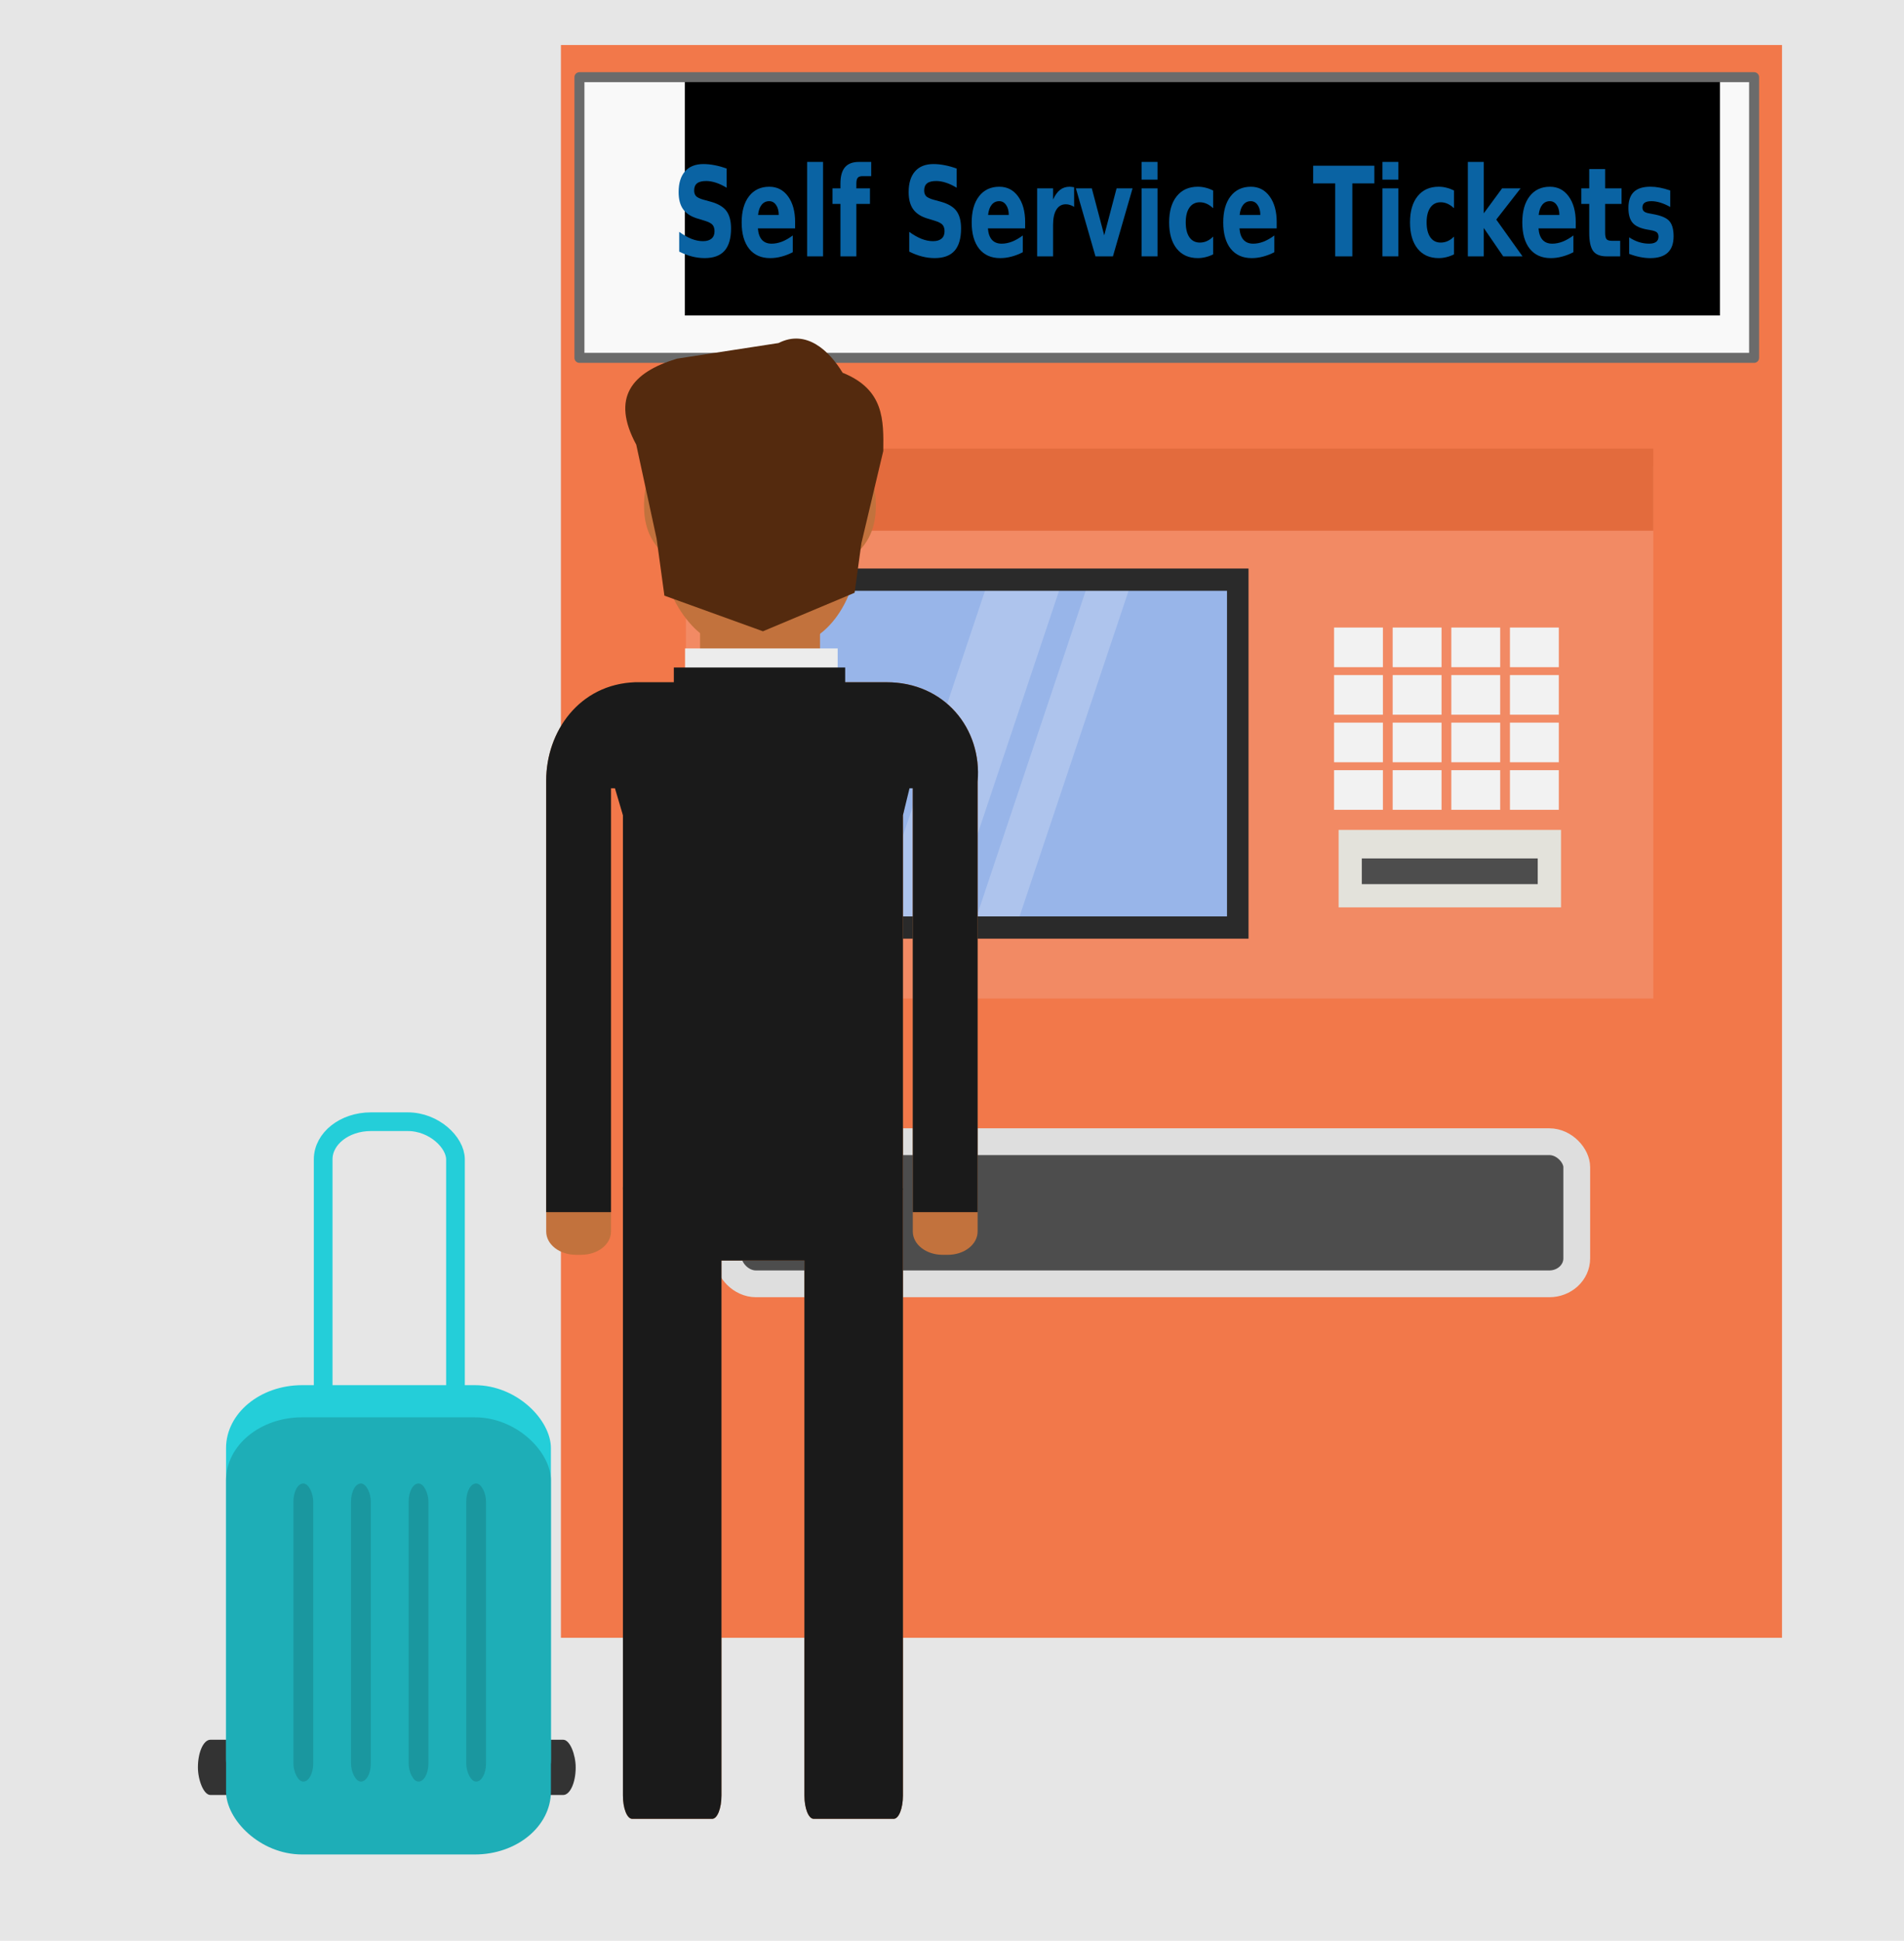
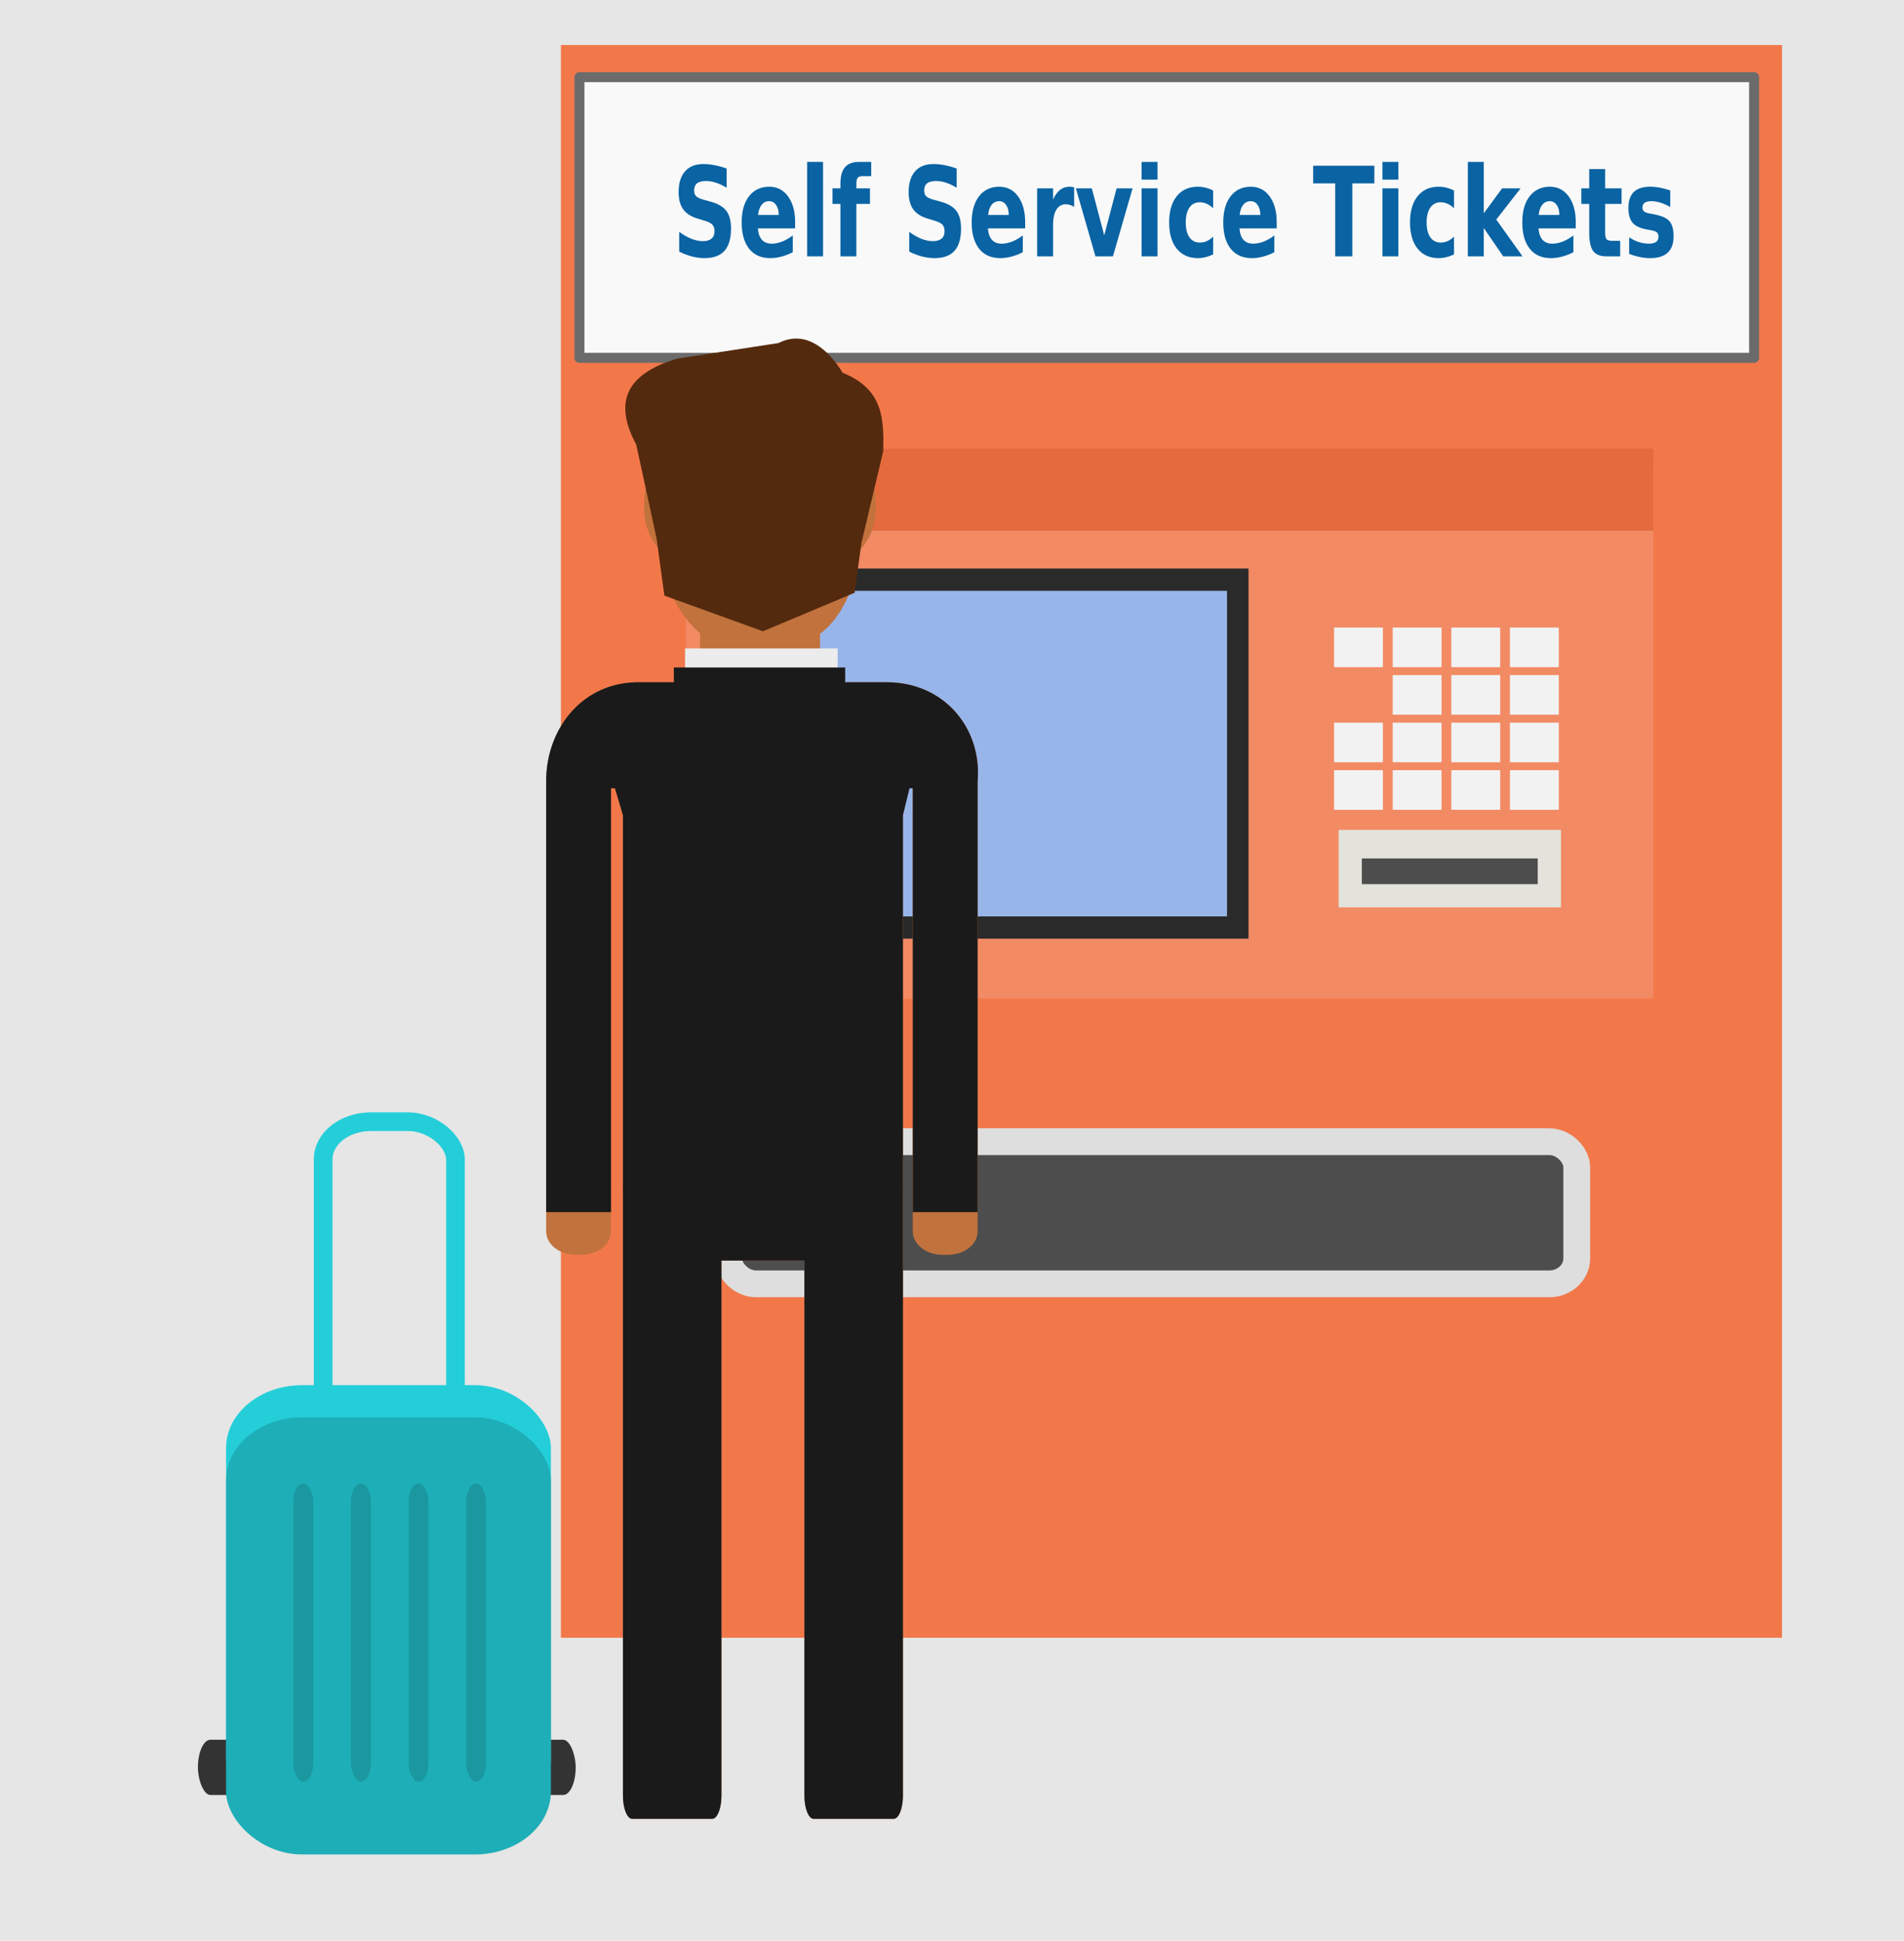
<svg xmlns="http://www.w3.org/2000/svg" xmlns:ns1="http://sodipodi.sourceforge.net/DTD/sodipodi-0.dtd" xmlns:ns2="http://www.inkscape.org/namespaces/inkscape" xmlns:xlink="http://www.w3.org/1999/xlink" width="761.818" height="776.364" viewBox="0 0 201.564 205.413" version="1.1" id="svg8" ns1:docname="ticket-machine10.svg" ns2:version="0.92.4 (5da689c313, 2019-01-14)">
  <defs id="defs2" />
  <ns1:namedview id="base" pagecolor="#ffffff" bordercolor="#666666" borderopacity="1.0" ns2:pageopacity="0.0" ns2:pageshadow="2" ns2:zoom="0.55" ns2:cx="96.031036" ns2:cy="451.46664" ns2:document-units="px" ns2:current-layer="layer1" showgrid="false" units="px" ns2:window-width="816" ns2:window-height="1011" ns2:window-x="1096" ns2:window-y="0" ns2:window-maximized="0" fit-margin-top="0" fit-margin-left="0" fit-margin-right="0" fit-margin-bottom="0" />
  <g ns2:label="Layer 1" ns2:groupmode="layer" id="layer1" transform="translate(-331.446,-69.607)">
    <rect style="opacity:1;vector-effect:none;fill:#e6e6e6;fill-opacity:1;stroke:none;stroke-width:3.175;stroke-linecap:butt;stroke-linejoin:miter;stroke-miterlimit:4;stroke-dasharray:none;stroke-dashoffset:0;stroke-opacity:1;marker:none;paint-order:stroke markers fill" id="rect962" width="201.564" height="205.413" x="331.446" y="69.607" rx="0" ry="0" />
    <g id="g969">
      <rect y="74.372" x="390.827" height="168.577" width="129.268" id="rect893" style="opacity:1;vector-effect:none;fill:#f2784a;fill-opacity:1;stroke:none;stroke-width:0.265px;stroke-linecap:butt;stroke-linejoin:miter;stroke-miterlimit:4;stroke-dasharray:none;stroke-dashoffset:0;stroke-opacity:1;marker:none;paint-order:stroke markers fill" />
      <rect y="118.973" x="404.057" height="56.318" width="102.413" id="rect893-3-6" style="opacity:1;vector-effect:none;fill:#f28a64;fill-opacity:1;stroke:none;stroke-width:0.328px;stroke-linecap:butt;stroke-linejoin:miter;stroke-miterlimit:4;stroke-dasharray:none;stroke-dashoffset:0;stroke-opacity:1;marker:none;paint-order:stroke markers fill" />
      <rect y="117.083" x="404.057" height="8.693" width="102.413" id="rect893-3" style="opacity:1;vector-effect:none;fill:#e36b3d;fill-opacity:1;stroke:none;stroke-width:0.328px;stroke-linecap:butt;stroke-linejoin:miter;stroke-miterlimit:4;stroke-dasharray:none;stroke-dashoffset:0;stroke-opacity:1;marker:none;paint-order:stroke markers fill" />
      <rect rx="2.902" ry="2.689" y="190.444" x="408.569" height="15.043" width="89.797" id="rect893-3-7-5" style="opacity:1;vector-effect:none;fill:#4d4d4d;fill-opacity:1;stroke:#dedede;stroke-width:2.835;stroke-linecap:butt;stroke-linejoin:miter;stroke-miterlimit:4;stroke-dasharray:none;stroke-dashoffset:0;stroke-opacity:1;marker:none;paint-order:stroke markers fill" />
      <rect y="77.776" x="392.787" height="29.707" width="124.354" id="rect893-35" style="opacity:1;vector-effect:none;fill:#f9f9f9;fill-opacity:1;stroke:#6b6b6b;stroke-width:1.058;stroke-linecap:butt;stroke-linejoin:round;stroke-miterlimit:4;stroke-dasharray:none;stroke-dashoffset:0;stroke-opacity:1;marker:none;paint-order:stroke markers fill" />
      <flowRoot transform="matrix(0.265,0,0,0.265,0,11.25)" style="font-style:normal;font-variant:normal;font-weight:normal;font-stretch:normal;font-size:42.667px;line-height:1.25;font-family:sans-serif;-inkscape-font-specification:sans-serif;letter-spacing:0px;word-spacing:0px;fill:#000000;fill-opacity:1;stroke:none" id="flowRoot970" xml:space="preserve">
        <flowRegion style="font-style:normal;font-variant:normal;font-weight:normal;font-stretch:normal;font-family:sans-serif;-inkscape-font-specification:sans-serif" id="flowRegion972">
-           <rect style="font-style:normal;font-variant:normal;font-weight:normal;font-stretch:normal;font-family:sans-serif;-inkscape-font-specification:sans-serif" y="252.973" x="1524.324" height="93.243" width="413.514" id="rect974" />
-         </flowRegion>
+           </flowRegion>
        <flowPara id="flowPara976" />
      </flowRoot>
      <g id="text980" style="font-style:normal;font-variant:normal;font-weight:bold;font-stretch:normal;font-size:11.265px;line-height:1.25;font-family:sans-serif;-inkscape-font-specification:'sans-serif Bold';letter-spacing:0px;word-spacing:0px;opacity:1;vector-effect:none;fill:#0a63a3;fill-opacity:1;stroke:none;stroke-width:0.265px;stroke-linecap:butt;stroke-linejoin:miter;stroke-miterlimit:4;stroke-dasharray:none;stroke-dashoffset:0;stroke-opacity:1;marker:none;paint-order:stroke markers fill" transform="matrix(0.856,0,0,1.168,0,1.587)" aria-label="Self Service Tickets">
        <path ns2:connector-curvature="0" id="path1014" style="font-style:normal;font-variant:normal;font-weight:bold;font-stretch:normal;font-family:sans-serif;-inkscape-font-specification:'sans-serif Bold';vector-effect:none;fill:#0a63a3;fill-opacity:1;stroke:none;stroke-width:0.265px;stroke-linecap:butt;stroke-linejoin:miter;stroke-miterlimit:4;stroke-dasharray:none;stroke-dashoffset:0;stroke-opacity:1;marker:none;paint-order:stroke markers fill" d="m 477.072,73.512 v 1.738 q -0.677,-0.303 -1.32,-0.457 -0.644,-0.154 -1.216,-0.154 -0.759,0 -1.122,0.209 -0.363,0.209 -0.363,0.649 0,0.33 0.242,0.517 0.248,0.182 0.891,0.314 l 0.902,0.182 q 1.37,0.275 1.947,0.836 0.578,0.561 0.578,1.595 0,1.359 -0.809,2.024 -0.803,0.66 -2.459,0.66 -0.781,0 -1.568,-0.149 -0.787,-0.149 -1.573,-0.44 v -1.788 q 0.787,0.418 1.518,0.633 0.737,0.209 1.419,0.209 0.693,0 1.062,-0.231 0.369,-0.231 0.369,-0.66 0,-0.385 -0.253,-0.594 -0.248,-0.209 -0.996,-0.374 l -0.82,-0.182 q -1.232,-0.264 -1.804,-0.842 -0.567,-0.578 -0.567,-1.557 0,-1.227 0.792,-1.887 0.792,-0.66 2.277,-0.66 0.677,0 1.392,0.105 0.715,0.099 1.48,0.303 z" />
        <path ns2:connector-curvature="0" id="path1016" style="font-style:normal;font-variant:normal;font-weight:bold;font-stretch:normal;font-family:sans-serif;-inkscape-font-specification:'sans-serif Bold';vector-effect:none;fill:#0a63a3;fill-opacity:1;stroke:none;stroke-width:0.265px;stroke-linecap:butt;stroke-linejoin:miter;stroke-miterlimit:4;stroke-dasharray:none;stroke-dashoffset:0;stroke-opacity:1;marker:none;paint-order:stroke markers fill" d="m 485.537,78.369 v 0.561 h -4.604 q 0.071,0.693 0.501,1.04 0.429,0.347 1.199,0.347 0.622,0 1.271,-0.182 0.655,-0.187 1.342,-0.561 v 1.518 q -0.699,0.264 -1.397,0.396 -0.699,0.138 -1.397,0.138 -1.672,0 -2.602,-0.847 -0.924,-0.853 -0.924,-2.387 0,-1.507 0.908,-2.371 0.913,-0.864 2.508,-0.864 1.452,0 2.321,0.875 0.875,0.875 0.875,2.338 z m -2.024,-0.655 q 0,-0.561 -0.33,-0.902 -0.325,-0.347 -0.853,-0.347 -0.572,0 -0.93,0.325 -0.358,0.319 -0.446,0.924 z" />
        <path ns2:connector-curvature="0" id="path1018" style="font-style:normal;font-variant:normal;font-weight:bold;font-stretch:normal;font-family:sans-serif;-inkscape-font-specification:'sans-serif Bold';vector-effect:none;fill:#0a63a3;fill-opacity:1;stroke:none;stroke-width:0.265px;stroke-linecap:butt;stroke-linejoin:miter;stroke-miterlimit:4;stroke-dasharray:none;stroke-dashoffset:0;stroke-opacity:1;marker:none;paint-order:stroke markers fill" d="m 487.022,72.907 h 1.969 v 8.559 h -1.969 z" />
        <path ns2:connector-curvature="0" id="path1020" style="font-style:normal;font-variant:normal;font-weight:bold;font-stretch:normal;font-family:sans-serif;-inkscape-font-specification:'sans-serif Bold';vector-effect:none;fill:#0a63a3;fill-opacity:1;stroke:none;stroke-width:0.265px;stroke-linecap:butt;stroke-linejoin:miter;stroke-miterlimit:4;stroke-dasharray:none;stroke-dashoffset:0;stroke-opacity:1;marker:none;paint-order:stroke markers fill" d="m 494.948,72.907 v 1.293 h -1.089 q -0.418,0 -0.583,0.154 -0.165,0.149 -0.165,0.523 v 0.429 h 1.683 v 1.408 h -1.683 v 4.752 h -1.969 v -4.752 h -0.979 v -1.408 h 0.979 v -0.429 q 0,-1.007 0.561,-1.485 0.561,-0.484 1.738,-0.484 z" />
        <path ns2:connector-curvature="0" id="path1022" style="font-style:normal;font-variant:normal;font-weight:bold;font-stretch:normal;font-family:sans-serif;-inkscape-font-specification:'sans-serif Bold';vector-effect:none;fill:#0a63a3;fill-opacity:1;stroke:none;stroke-width:0.265px;stroke-linecap:butt;stroke-linejoin:miter;stroke-miterlimit:4;stroke-dasharray:none;stroke-dashoffset:0;stroke-opacity:1;marker:none;paint-order:stroke markers fill" d="m 505.52,73.512 v 1.738 q -0.677,-0.303 -1.32,-0.457 -0.644,-0.154 -1.216,-0.154 -0.759,0 -1.122,0.209 -0.363,0.209 -0.363,0.649 0,0.33 0.242,0.517 0.248,0.182 0.891,0.314 l 0.902,0.182 q 1.37,0.275 1.947,0.836 0.578,0.561 0.578,1.595 0,1.359 -0.809,2.024 -0.803,0.66 -2.459,0.66 -0.781,0 -1.568,-0.149 -0.787,-0.149 -1.573,-0.44 v -1.788 q 0.787,0.418 1.518,0.633 0.737,0.209 1.419,0.209 0.693,0 1.062,-0.231 0.369,-0.231 0.369,-0.66 0,-0.385 -0.253,-0.594 -0.248,-0.209 -0.996,-0.374 l -0.82,-0.182 q -1.232,-0.264 -1.804,-0.842 -0.567,-0.578 -0.567,-1.557 0,-1.227 0.792,-1.887 0.792,-0.66 2.277,-0.66 0.677,0 1.392,0.105 0.715,0.099 1.48,0.303 z" />
        <path ns2:connector-curvature="0" id="path1024" style="font-style:normal;font-variant:normal;font-weight:bold;font-stretch:normal;font-family:sans-serif;-inkscape-font-specification:'sans-serif Bold';vector-effect:none;fill:#0a63a3;fill-opacity:1;stroke:none;stroke-width:0.265px;stroke-linecap:butt;stroke-linejoin:miter;stroke-miterlimit:4;stroke-dasharray:none;stroke-dashoffset:0;stroke-opacity:1;marker:none;paint-order:stroke markers fill" d="m 513.985,78.369 v 0.561 h -4.604 q 0.071,0.693 0.501,1.04 0.429,0.347 1.199,0.347 0.622,0 1.271,-0.182 0.655,-0.187 1.342,-0.561 v 1.518 q -0.699,0.264 -1.397,0.396 -0.699,0.138 -1.397,0.138 -1.672,0 -2.602,-0.847 -0.924,-0.853 -0.924,-2.387 0,-1.507 0.908,-2.371 0.913,-0.864 2.508,-0.864 1.452,0 2.321,0.875 0.875,0.875 0.875,2.338 z m -2.024,-0.655 q 0,-0.561 -0.33,-0.902 -0.325,-0.347 -0.853,-0.347 -0.572,0 -0.93,0.325 -0.358,0.319 -0.446,0.924 z" />
        <path ns2:connector-curvature="0" id="path1026" style="font-style:normal;font-variant:normal;font-weight:bold;font-stretch:normal;font-family:sans-serif;-inkscape-font-specification:'sans-serif Bold';vector-effect:none;fill:#0a63a3;fill-opacity:1;stroke:none;stroke-width:0.265px;stroke-linecap:butt;stroke-linejoin:miter;stroke-miterlimit:4;stroke-dasharray:none;stroke-dashoffset:0;stroke-opacity:1;marker:none;paint-order:stroke markers fill" d="m 520.046,76.983 q -0.259,-0.121 -0.517,-0.176 -0.253,-0.06 -0.512,-0.06 -0.759,0 -1.172,0.49 -0.407,0.484 -0.407,1.392 v 2.838 h -1.969 v -6.16 h 1.969 v 1.012 q 0.38,-0.605 0.869,-0.88 0.495,-0.281 1.183,-0.281 0.099,0 0.215,0.011 0.116,0.005 0.336,0.033 z" />
        <path ns2:connector-curvature="0" id="path1028" style="font-style:normal;font-variant:normal;font-weight:bold;font-stretch:normal;font-family:sans-serif;-inkscape-font-specification:'sans-serif Bold';vector-effect:none;fill:#0a63a3;fill-opacity:1;stroke:none;stroke-width:0.265px;stroke-linecap:butt;stroke-linejoin:miter;stroke-miterlimit:4;stroke-dasharray:none;stroke-dashoffset:0;stroke-opacity:1;marker:none;paint-order:stroke markers fill" d="m 520.261,75.305 h 1.969 l 1.535,4.257 1.529,-4.257 h 1.975 l -2.426,6.16 h -2.162 z" />
        <path ns2:connector-curvature="0" id="path1030" style="font-style:normal;font-variant:normal;font-weight:bold;font-stretch:normal;font-family:sans-serif;-inkscape-font-specification:'sans-serif Bold';vector-effect:none;fill:#0a63a3;fill-opacity:1;stroke:none;stroke-width:0.265px;stroke-linecap:butt;stroke-linejoin:miter;stroke-miterlimit:4;stroke-dasharray:none;stroke-dashoffset:0;stroke-opacity:1;marker:none;paint-order:stroke markers fill" d="m 528.385,75.305 h 1.969 v 6.16 h -1.969 z m 0,-2.398 h 1.969 v 1.606 h -1.969 z" />
        <path ns2:connector-curvature="0" id="path1032" style="font-style:normal;font-variant:normal;font-weight:bold;font-stretch:normal;font-family:sans-serif;-inkscape-font-specification:'sans-serif Bold';vector-effect:none;fill:#0a63a3;fill-opacity:1;stroke:none;stroke-width:0.265px;stroke-linecap:butt;stroke-linejoin:miter;stroke-miterlimit:4;stroke-dasharray:none;stroke-dashoffset:0;stroke-opacity:1;marker:none;paint-order:stroke markers fill" d="m 537.235,75.498 v 1.606 q -0.402,-0.275 -0.809,-0.407 -0.402,-0.132 -0.836,-0.132 -0.825,0 -1.287,0.484 -0.457,0.479 -0.457,1.342 0,0.864 0.457,1.348 0.462,0.479 1.287,0.479 0.462,0 0.875,-0.138 0.418,-0.138 0.77,-0.407 v 1.612 q -0.462,0.171 -0.941,0.253 -0.473,0.088 -0.952,0.088 -1.667,0 -2.607,-0.853 -0.941,-0.858 -0.941,-2.382 0,-1.524 0.941,-2.376 0.941,-0.858 2.607,-0.858 0.484,0 0.952,0.088 0.473,0.083 0.941,0.253 z" />
        <path ns2:connector-curvature="0" id="path1034" style="font-style:normal;font-variant:normal;font-weight:bold;font-stretch:normal;font-family:sans-serif;-inkscape-font-specification:'sans-serif Bold';vector-effect:none;fill:#0a63a3;fill-opacity:1;stroke:none;stroke-width:0.265px;stroke-linecap:butt;stroke-linejoin:miter;stroke-miterlimit:4;stroke-dasharray:none;stroke-dashoffset:0;stroke-opacity:1;marker:none;paint-order:stroke markers fill" d="m 545.095,78.369 v 0.561 h -4.604 q 0.071,0.693 0.501,1.04 0.429,0.347 1.199,0.347 0.622,0 1.271,-0.182 0.655,-0.187 1.342,-0.561 v 1.518 q -0.699,0.264 -1.397,0.396 -0.699,0.138 -1.397,0.138 -1.672,0 -2.602,-0.847 -0.924,-0.853 -0.924,-2.387 0,-1.507 0.908,-2.371 0.913,-0.864 2.508,-0.864 1.452,0 2.321,0.875 0.875,0.875 0.875,2.338 z m -2.024,-0.655 q 0,-0.561 -0.33,-0.902 -0.325,-0.347 -0.853,-0.347 -0.572,0 -0.93,0.325 -0.358,0.319 -0.446,0.924 z" />
        <path ns2:connector-curvature="0" id="path1036" style="font-style:normal;font-variant:normal;font-weight:bold;font-stretch:normal;font-family:sans-serif;-inkscape-font-specification:'sans-serif Bold';vector-effect:none;fill:#0a63a3;fill-opacity:1;stroke:none;stroke-width:0.265px;stroke-linecap:butt;stroke-linejoin:miter;stroke-miterlimit:4;stroke-dasharray:none;stroke-dashoffset:0;stroke-opacity:1;marker:none;paint-order:stroke markers fill" d="m 549.605,73.254 h 7.568 v 1.601 h -2.723 v 6.611 h -2.118 v -6.611 h -2.728 z" />
        <path ns2:connector-curvature="0" id="path1038" style="font-style:normal;font-variant:normal;font-weight:bold;font-stretch:normal;font-family:sans-serif;-inkscape-font-specification:'sans-serif Bold';vector-effect:none;fill:#0a63a3;fill-opacity:1;stroke:none;stroke-width:0.265px;stroke-linecap:butt;stroke-linejoin:miter;stroke-miterlimit:4;stroke-dasharray:none;stroke-dashoffset:0;stroke-opacity:1;marker:none;paint-order:stroke markers fill" d="m 558.175,75.305 h 1.969 v 6.16 h -1.969 z m 0,-2.398 h 1.969 v 1.606 h -1.969 z" />
        <path ns2:connector-curvature="0" id="path1040" style="font-style:normal;font-variant:normal;font-weight:bold;font-stretch:normal;font-family:sans-serif;-inkscape-font-specification:'sans-serif Bold';vector-effect:none;fill:#0a63a3;fill-opacity:1;stroke:none;stroke-width:0.265px;stroke-linecap:butt;stroke-linejoin:miter;stroke-miterlimit:4;stroke-dasharray:none;stroke-dashoffset:0;stroke-opacity:1;marker:none;paint-order:stroke markers fill" d="m 567.025,75.498 v 1.606 q -0.402,-0.275 -0.809,-0.407 -0.402,-0.132 -0.836,-0.132 -0.825,0 -1.287,0.484 -0.457,0.479 -0.457,1.342 0,0.864 0.457,1.348 0.462,0.479 1.287,0.479 0.462,0 0.875,-0.138 0.418,-0.138 0.77,-0.407 v 1.612 q -0.462,0.171 -0.941,0.253 -0.473,0.088 -0.952,0.088 -1.667,0 -2.607,-0.853 -0.941,-0.858 -0.941,-2.382 0,-1.524 0.941,-2.376 0.941,-0.858 2.607,-0.858 0.484,0 0.952,0.088 0.473,0.083 0.941,0.253 z" />
        <path ns2:connector-curvature="0" id="path1042" style="font-style:normal;font-variant:normal;font-weight:bold;font-stretch:normal;font-family:sans-serif;-inkscape-font-specification:'sans-serif Bold';vector-effect:none;fill:#0a63a3;fill-opacity:1;stroke:none;stroke-width:0.265px;stroke-linecap:butt;stroke-linejoin:miter;stroke-miterlimit:4;stroke-dasharray:none;stroke-dashoffset:0;stroke-opacity:1;marker:none;paint-order:stroke markers fill" d="m 568.735,72.907 h 1.969 v 4.659 l 2.266,-2.261 h 2.288 l -3.009,2.827 3.245,3.333 h -2.387 l -2.404,-2.569 v 2.569 h -1.969 z" />
        <path ns2:connector-curvature="0" id="path1044" style="font-style:normal;font-variant:normal;font-weight:bold;font-stretch:normal;font-family:sans-serif;-inkscape-font-specification:'sans-serif Bold';vector-effect:none;fill:#0a63a3;fill-opacity:1;stroke:none;stroke-width:0.265px;stroke-linecap:butt;stroke-linejoin:miter;stroke-miterlimit:4;stroke-dasharray:none;stroke-dashoffset:0;stroke-opacity:1;marker:none;paint-order:stroke markers fill" d="m 582.079,78.369 v 0.561 h -4.604 q 0.071,0.693 0.501,1.04 0.429,0.347 1.199,0.347 0.622,0 1.271,-0.182 0.655,-0.187 1.342,-0.561 v 1.518 q -0.699,0.264 -1.397,0.396 -0.699,0.138 -1.397,0.138 -1.672,0 -2.602,-0.847 -0.924,-0.853 -0.924,-2.387 0,-1.507 0.908,-2.371 0.913,-0.864 2.508,-0.864 1.452,0 2.321,0.875 0.875,0.875 0.875,2.338 z m -2.024,-0.655 q 0,-0.561 -0.33,-0.902 -0.325,-0.347 -0.853,-0.347 -0.572,0 -0.93,0.325 -0.358,0.319 -0.446,0.924 z" />
        <path ns2:connector-curvature="0" id="path1046" style="font-style:normal;font-variant:normal;font-weight:bold;font-stretch:normal;font-family:sans-serif;-inkscape-font-specification:'sans-serif Bold';vector-effect:none;fill:#0a63a3;fill-opacity:1;stroke:none;stroke-width:0.265px;stroke-linecap:butt;stroke-linejoin:miter;stroke-miterlimit:4;stroke-dasharray:none;stroke-dashoffset:0;stroke-opacity:1;marker:none;paint-order:stroke markers fill" d="m 585.715,73.556 v 1.749 h 2.03 v 1.408 h -2.03 v 2.613 q 0,0.429 0.171,0.583 0.171,0.149 0.677,0.149 h 1.012 v 1.408 h -1.689 q -1.166,0 -1.656,-0.484 -0.484,-0.49 -0.484,-1.656 v -2.613 h -0.979 v -1.408 h 0.979 V 73.556 Z" />
        <path ns2:connector-curvature="0" id="path1048" style="font-style:normal;font-variant:normal;font-weight:bold;font-stretch:normal;font-family:sans-serif;-inkscape-font-specification:'sans-serif Bold';vector-effect:none;fill:#0a63a3;fill-opacity:1;stroke:none;stroke-width:0.265px;stroke-linecap:butt;stroke-linejoin:miter;stroke-miterlimit:4;stroke-dasharray:none;stroke-dashoffset:0;stroke-opacity:1;marker:none;paint-order:stroke markers fill" d="m 593.767,75.498 v 1.496 q -0.633,-0.264 -1.221,-0.396 -0.589,-0.132 -1.111,-0.132 -0.561,0 -0.836,0.143 -0.27,0.138 -0.27,0.429 0,0.237 0.204,0.363 0.209,0.127 0.743,0.187 l 0.347,0.05 q 1.513,0.193 2.035,0.633 0.523,0.44 0.523,1.381 0,0.985 -0.726,1.48 -0.726,0.495 -2.167,0.495 -0.611,0 -1.265,-0.099 -0.649,-0.094 -1.337,-0.286 V 79.744 q 0.589,0.286 1.205,0.429 0.622,0.143 1.26,0.143 0.578,0 0.869,-0.16 0.292,-0.16 0.292,-0.473 0,-0.264 -0.204,-0.391 -0.198,-0.132 -0.798,-0.204 l -0.347,-0.044 q -1.315,-0.165 -1.843,-0.611 -0.528,-0.446 -0.528,-1.353 0,-0.979 0.671,-1.452 0.671,-0.473 2.057,-0.473 0.545,0 1.144,0.083 0.6,0.083 1.304,0.259 z" />
      </g>
      <g style="stroke-width:0.968" transform="matrix(0.741,0,0,0.767,90.814,146.392)" id="g1282">
        <rect style="opacity:1;vector-effect:none;fill:#97b7ec;fill-opacity:1;stroke:none;stroke-width:0.237px;stroke-linecap:butt;stroke-linejoin:miter;stroke-miterlimit:4;stroke-dasharray:none;stroke-dashoffset:0;stroke-opacity:1;marker:none;paint-order:stroke markers fill" id="rect1220" width="70.954" height="48.003" x="430.62" y="-20.122" rx="0" ry="0" />
-         <path style="opacity:0.214;vector-effect:none;fill:#ffffff;fill-opacity:1;stroke:none;stroke-width:0.275px;stroke-linecap:butt;stroke-linejoin:miter;stroke-miterlimit:4;stroke-dasharray:none;stroke-dashoffset:0;stroke-opacity:1;marker:none;paint-order:stroke markers fill" d="M 465.994,-20.122 449.354,27.881 h 10.581 l 16.64,-48.003 z m 14.387,0 -16.64,48.003 h 6.125 l 16.64,-48.003 z" id="rect1222" ns2:connector-curvature="0" />
        <rect style="opacity:1;vector-effect:none;fill:#ff0000;fill-opacity:0.015;stroke:#2a2a2a;stroke-width:3.073;stroke-linecap:square;stroke-linejoin:miter;stroke-miterlimit:4;stroke-dasharray:none;stroke-dashoffset:0;stroke-opacity:1;marker:none;paint-order:stroke markers fill" id="rect1220-0" width="70.954" height="48.003" x="430.62" y="-20.122" rx="0" ry="0" />
      </g>
      <g transform="matrix(0.748,0,0,0.748,120.145,48.548)" id="g1432">
        <rect style="opacity:1;vector-effect:none;fill:#e3e2db;fill-opacity:1;stroke:none;stroke-width:0.241px;stroke-linecap:butt;stroke-linejoin:miter;stroke-miterlimit:4;stroke-dasharray:none;stroke-dashoffset:0;stroke-opacity:1;marker:none;paint-order:stroke markers fill" id="rect1357" width="31.476" height="10.961" x="471.941" y="145.583" />
        <rect style="opacity:1;vector-effect:none;fill:#4d4d4d;fill-opacity:1;stroke:none;stroke-width:1.053;stroke-linecap:butt;stroke-linejoin:round;stroke-miterlimit:4;stroke-dasharray:none;stroke-dashoffset:0;stroke-opacity:1;marker:none;paint-order:stroke markers fill" id="rect1357-6" width="24.896" height="3.638" x="475.224" y="149.618" />
      </g>
      <g style="fill:#f2f2f2" transform="matrix(0.391,0,0,0.317,308.184,134.736)" id="g1635">
        <g style="fill:#f2f2f2" id="g1546">
          <g style="fill:#f2f2f2" id="g1497">
            <g style="fill:#f2f2f2" id="g1468">
              <rect y="4.068" x="420.688" height="13.229" width="13.229" id="rect1434" style="opacity:1;vector-effect:none;fill:#f2f2f2;fill-opacity:1;stroke:none;stroke-width:0.134px;stroke-linecap:butt;stroke-linejoin:miter;stroke-miterlimit:4;stroke-dasharray:none;stroke-dashoffset:0;stroke-opacity:1;marker:none;paint-order:stroke markers fill" />
              <rect y="4.068" x="436.562" height="13.229" width="13.229" id="rect1434-2" style="opacity:1;vector-effect:none;fill:#f2f2f2;fill-opacity:1;stroke:none;stroke-width:0.134px;stroke-linecap:butt;stroke-linejoin:miter;stroke-miterlimit:4;stroke-dasharray:none;stroke-dashoffset:0;stroke-opacity:1;marker:none;paint-order:stroke markers fill" />
            </g>
            <g style="fill:#f2f2f2" id="g1468-3" transform="translate(31.75)">
              <rect y="4.068" x="420.688" height="13.229" width="13.229" id="rect1434-1" style="opacity:1;vector-effect:none;fill:#f2f2f2;fill-opacity:1;stroke:none;stroke-width:0.134px;stroke-linecap:butt;stroke-linejoin:miter;stroke-miterlimit:4;stroke-dasharray:none;stroke-dashoffset:0;stroke-opacity:1;marker:none;paint-order:stroke markers fill" />
              <rect y="4.068" x="436.562" height="13.229" width="13.229" id="rect1434-2-9" style="opacity:1;vector-effect:none;fill:#f2f2f2;fill-opacity:1;stroke:none;stroke-width:0.134px;stroke-linecap:butt;stroke-linejoin:miter;stroke-miterlimit:4;stroke-dasharray:none;stroke-dashoffset:0;stroke-opacity:1;marker:none;paint-order:stroke markers fill" />
            </g>
          </g>
          <g style="fill:#f2f2f2" transform="translate(0,15.875)" id="g1497-4">
            <g style="fill:#f2f2f2" id="g1468-7">
-               <rect y="4.068" x="420.688" height="13.229" width="13.229" id="rect1434-8" style="opacity:1;vector-effect:none;fill:#f2f2f2;fill-opacity:1;stroke:none;stroke-width:0.134px;stroke-linecap:butt;stroke-linejoin:miter;stroke-miterlimit:4;stroke-dasharray:none;stroke-dashoffset:0;stroke-opacity:1;marker:none;paint-order:stroke markers fill" />
              <rect y="4.068" x="436.562" height="13.229" width="13.229" id="rect1434-2-4" style="opacity:1;vector-effect:none;fill:#f2f2f2;fill-opacity:1;stroke:none;stroke-width:0.134px;stroke-linecap:butt;stroke-linejoin:miter;stroke-miterlimit:4;stroke-dasharray:none;stroke-dashoffset:0;stroke-opacity:1;marker:none;paint-order:stroke markers fill" />
            </g>
            <g style="fill:#f2f2f2" id="g1468-3-5" transform="translate(31.75)">
              <rect y="4.068" x="420.688" height="13.229" width="13.229" id="rect1434-1-0" style="opacity:1;vector-effect:none;fill:#f2f2f2;fill-opacity:1;stroke:none;stroke-width:0.134px;stroke-linecap:butt;stroke-linejoin:miter;stroke-miterlimit:4;stroke-dasharray:none;stroke-dashoffset:0;stroke-opacity:1;marker:none;paint-order:stroke markers fill" />
              <rect y="4.068" x="436.562" height="13.229" width="13.229" id="rect1434-2-9-3" style="opacity:1;vector-effect:none;fill:#f2f2f2;fill-opacity:1;stroke:none;stroke-width:0.134px;stroke-linecap:butt;stroke-linejoin:miter;stroke-miterlimit:4;stroke-dasharray:none;stroke-dashoffset:0;stroke-opacity:1;marker:none;paint-order:stroke markers fill" />
            </g>
          </g>
        </g>
        <g style="fill:#f2f2f2" id="g1546-6" transform="translate(0,31.75)">
          <g style="fill:#f2f2f2" id="g1497-1">
            <g style="fill:#f2f2f2" id="g1468-0">
              <rect y="4.068" x="420.688" height="13.229" width="13.229" id="rect1434-6" style="opacity:1;vector-effect:none;fill:#f2f2f2;fill-opacity:1;stroke:none;stroke-width:0.134px;stroke-linecap:butt;stroke-linejoin:miter;stroke-miterlimit:4;stroke-dasharray:none;stroke-dashoffset:0;stroke-opacity:1;marker:none;paint-order:stroke markers fill" />
              <rect y="4.068" x="436.562" height="13.229" width="13.229" id="rect1434-2-3" style="opacity:1;vector-effect:none;fill:#f2f2f2;fill-opacity:1;stroke:none;stroke-width:0.134px;stroke-linecap:butt;stroke-linejoin:miter;stroke-miterlimit:4;stroke-dasharray:none;stroke-dashoffset:0;stroke-opacity:1;marker:none;paint-order:stroke markers fill" />
            </g>
            <g style="fill:#f2f2f2" id="g1468-3-2" transform="translate(31.75)">
              <rect y="4.068" x="420.688" height="13.229" width="13.229" id="rect1434-1-06" style="opacity:1;vector-effect:none;fill:#f2f2f2;fill-opacity:1;stroke:none;stroke-width:0.134px;stroke-linecap:butt;stroke-linejoin:miter;stroke-miterlimit:4;stroke-dasharray:none;stroke-dashoffset:0;stroke-opacity:1;marker:none;paint-order:stroke markers fill" />
              <rect y="4.068" x="436.562" height="13.229" width="13.229" id="rect1434-2-9-1" style="opacity:1;vector-effect:none;fill:#f2f2f2;fill-opacity:1;stroke:none;stroke-width:0.134px;stroke-linecap:butt;stroke-linejoin:miter;stroke-miterlimit:4;stroke-dasharray:none;stroke-dashoffset:0;stroke-opacity:1;marker:none;paint-order:stroke markers fill" />
            </g>
          </g>
          <g style="fill:#f2f2f2" transform="translate(0,15.875)" id="g1497-4-5">
            <g style="fill:#f2f2f2" id="g1468-7-5">
              <rect y="4.068" x="420.688" height="13.229" width="13.229" id="rect1434-8-4" style="opacity:1;vector-effect:none;fill:#f2f2f2;fill-opacity:1;stroke:none;stroke-width:0.134px;stroke-linecap:butt;stroke-linejoin:miter;stroke-miterlimit:4;stroke-dasharray:none;stroke-dashoffset:0;stroke-opacity:1;marker:none;paint-order:stroke markers fill" />
              <rect y="4.068" x="436.562" height="13.229" width="13.229" id="rect1434-2-4-7" style="opacity:1;vector-effect:none;fill:#f2f2f2;fill-opacity:1;stroke:none;stroke-width:0.134px;stroke-linecap:butt;stroke-linejoin:miter;stroke-miterlimit:4;stroke-dasharray:none;stroke-dashoffset:0;stroke-opacity:1;marker:none;paint-order:stroke markers fill" />
            </g>
            <g style="fill:#f2f2f2" id="g1468-3-5-6" transform="translate(31.75)">
              <rect y="4.068" x="420.688" height="13.229" width="13.229" id="rect1434-1-0-5" style="opacity:1;vector-effect:none;fill:#f2f2f2;fill-opacity:1;stroke:none;stroke-width:0.134px;stroke-linecap:butt;stroke-linejoin:miter;stroke-miterlimit:4;stroke-dasharray:none;stroke-dashoffset:0;stroke-opacity:1;marker:none;paint-order:stroke markers fill" />
              <rect y="4.068" x="436.562" height="13.229" width="13.229" id="rect1434-2-9-3-6" style="opacity:1;vector-effect:none;fill:#f2f2f2;fill-opacity:1;stroke:none;stroke-width:0.134px;stroke-linecap:butt;stroke-linejoin:miter;stroke-miterlimit:4;stroke-dasharray:none;stroke-dashoffset:0;stroke-opacity:1;marker:none;paint-order:stroke markers fill" />
            </g>
          </g>
        </g>
      </g>
    </g>
    <g id="g960" transform="matrix(0.964,0,0,0.964,66.756,9.495)" style="stroke-width:1.038">
      <path id="rect896" d="m 351.453,129.549 v 7.712 h -7.113 c -6.166,0.215 -9.784,5.437 -9.784,10.798 v 49.506 c 0,1.419 1.46,2.561 3.274,2.561 h 0.57 c 1.814,0 3.274,-1.142 3.274,-2.561 v -49.282 h 0.433 l 0.877,3.582 v 107.625 c 0,1.419 0.453,2.56 1.015,2.56 h 8.789 c 0.562,0 1.015,-1.142 1.015,-2.56 v -58.738 h 9.111 v 58.738 c 0,1.419 0.453,2.56 1.015,2.56 h 8.789 c 0.562,0 1.015,-1.142 1.015,-2.56 V 151.865 l 0.724,-3.582 h 0.358 v 49.282 c 0,1.419 1.46,2.561 3.274,2.561 h 0.57 c 1.814,0 3.274,-1.142 3.274,-2.561 v -49.381 c 0.512,-5.841 -3.651,-10.935 -10.012,-10.922 h -7.295 v -7.712 z" style="opacity:1;vector-effect:none;fill:#c2723d;fill-opacity:1;stroke:none;stroke-width:1.038;stroke-linecap:butt;stroke-linejoin:miter;stroke-miterlimit:4;stroke-dasharray:none;stroke-dashoffset:0;stroke-opacity:1;marker:none;paint-order:stroke markers fill" ns2:connector-curvature="0" />
      <path ns2:connector-curvature="0" id="use1892" d="m 343.478,192.047 c -0.177,0 -0.344,0.239 -0.495,0.665 v 66.777 c 0,1.419 0.453,2.56 1.015,2.56 h 8.789 c 0.562,0 1.015,-1.142 1.015,-2.56 v -58.738 h 9.111 v 58.738 c 0,1.419 0.453,2.56 1.015,2.56 h 8.789 c 0.562,0 1.015,-1.142 1.015,-2.56 v -66.541 c -0.17,-0.575 -0.364,-0.901 -0.572,-0.901 z" style="opacity:1;vector-effect:none;fill:#1a1a1a;fill-opacity:1;stroke:none;stroke-width:0.503;stroke-linecap:butt;stroke-linejoin:miter;stroke-miterlimit:4;stroke-dasharray:none;stroke-dashoffset:0;stroke-opacity:1;marker:none;paint-order:stroke markers fill" />
      <path ns1:nodetypes="csscc" ns2:connector-curvature="0" id="path890-7-6" d="m 347.945,123.566 c -2.292,-1.78 -2.658,-4.004 -2.645,-5.806 0.013,-1.742 0.452,-3.677 1.226,-3.677 0.774,0 2.322,0.194 2.322,0.194 z" style="opacity:1;vector-effect:none;fill:#c2723d;fill-opacity:1;stroke:none;stroke-width:0.503;stroke-linecap:butt;stroke-linejoin:miter;stroke-miterlimit:4;stroke-dasharray:none;stroke-dashoffset:0;stroke-opacity:1;marker:none;paint-order:stroke markers fill" />
      <use style="fill:#c2723d;fill-opacity:1;stroke-width:2.665" height="100%" width="100%" transform="matrix(-1,0,0,1,716.059,1.2283264e-6)" id="use906-5-2" xlink:href="#path890-7-6" y="0" x="0" />
      <rect y="133.552" x="349.805" height="5.386" width="16.76" id="rect868" style="opacity:1;vector-effect:none;fill:#ececec;fill-opacity:1;stroke:none;stroke-width:1.038;stroke-linecap:butt;stroke-linejoin:miter;stroke-miterlimit:4;stroke-dasharray:none;stroke-dashoffset:0;stroke-opacity:1;marker:none;paint-order:stroke markers fill" />
      <path ns1:nodetypes="cscccccccccccccccccc" id="rect896-2" d="m 344.339,137.261 c -6.166,0.215 -9.784,5.437 -9.784,10.798 v 47.379 h 7.118 v -46.536 h 0.433 l 0.877,2.964 v 41.1 h 30.749 v -41.1 l 0.724,-2.964 h 0.358 v 46.536 h 7.118 v -47.254 c 0.512,-5.841 -3.651,-10.935 -10.012,-10.922 h -5.659 l -7.12,0.38 -9.362,-0.38 z" style="opacity:1;vector-effect:none;fill:#1a1a1a;fill-opacity:1;stroke:none;stroke-width:0.503;stroke-linecap:butt;stroke-linejoin:miter;stroke-miterlimit:4;stroke-dasharray:none;stroke-dashoffset:0;stroke-opacity:1;marker:none;paint-order:stroke markers fill" ns2:connector-curvature="0" />
      <rect ry="11.482" rx="8.109" y="101.569" x="346.979" height="31.737" width="21.932" id="rect888-3-2" style="opacity:1;vector-effect:none;fill:#c2723d;fill-opacity:1;stroke:none;stroke-width:1.038;stroke-linecap:butt;stroke-linejoin:miter;stroke-miterlimit:4;stroke-dasharray:none;stroke-dashoffset:0;stroke-opacity:1;marker:none;paint-order:stroke markers fill" />
      <path ns1:nodetypes="ccccccccccc" ns2:connector-curvature="0" id="path928" d="m 346.679,121.482 0.858,6.272 10.821,3.912 10.067,-4.228 0.745,-5.441 2.404,-10.13 c 0.042,-3.372 0.107,-6.751 -4.464,-8.585 -1.465,-2.41 -3.987,-4.817 -7.039,-3.262 l -11.16,1.717 c -4.979,1.505 -7.252,4.283 -4.464,9.443 z" style="opacity:1;vector-effect:none;fill:#542a0e;fill-opacity:1;stroke:none;stroke-width:0.503;stroke-linecap:butt;stroke-linejoin:miter;stroke-miterlimit:4;stroke-dasharray:none;stroke-dashoffset:0;stroke-opacity:1;marker:none;paint-order:stroke markers fill" />
      <rect y="135.642" x="348.573" height="6.76" width="18.816" id="rect868-7" style="opacity:1;vector-effect:none;fill:#1a1a1a;fill-opacity:1;stroke:none;stroke-width:0.503;stroke-linecap:butt;stroke-linejoin:miter;stroke-miterlimit:4;stroke-dasharray:none;stroke-dashoffset:0;stroke-opacity:1;marker:none;paint-order:stroke markers fill" />
    </g>
    <g transform="matrix(0.536,0,0,0.536,186.792,121.05)" id="g1840" style="stroke-width:1.162">
      <rect ry="7.428" rx="9.422" y="125.517" x="333.706" height="85.99" width="26.128" id="rect1703-3-6" style="opacity:1;vector-effect:none;fill:none;fill-opacity:1;stroke:#24ced9;stroke-width:3.69;stroke-linecap:butt;stroke-linejoin:miter;stroke-miterlimit:4;stroke-dasharray:none;stroke-dashoffset:0;stroke-opacity:1;marker:none;paint-order:stroke markers fill" />
      <rect ry="5.457" rx="2.477" y="247.556" x="308.967" height="10.914" width="10.583" id="rect1703-9" style="opacity:1;vector-effect:none;fill:#333333;fill-opacity:1;stroke:none;stroke-width:0.307px;stroke-linecap:butt;stroke-linejoin:miter;stroke-miterlimit:4;stroke-dasharray:none;stroke-dashoffset:0;stroke-opacity:1;marker:none;paint-order:stroke markers fill" />
      <rect ry="5.457" rx="2.477" y="247.556" x="372.996" height="10.914" width="10.583" id="rect1703-9-1" style="opacity:1;vector-effect:none;fill:#333333;fill-opacity:1;stroke:none;stroke-width:0.307px;stroke-linecap:butt;stroke-linejoin:miter;stroke-miterlimit:4;stroke-dasharray:none;stroke-dashoffset:0;stroke-opacity:1;marker:none;paint-order:stroke markers fill" />
      <rect ry="12.437" rx="15.017" y="177.541" x="314.523" height="86.32" width="64.161" id="rect1703-3" style="opacity:1;vector-effect:none;fill:#24ced9;fill-opacity:1;stroke:none;stroke-width:0.307px;stroke-linecap:butt;stroke-linejoin:miter;stroke-miterlimit:4;stroke-dasharray:none;stroke-dashoffset:0;stroke-opacity:1;marker:none;paint-order:stroke markers fill" />
      <rect ry="12.437" rx="15.017" y="183.891" x="314.523" height="86.32" width="64.161" id="rect1703" style="opacity:1;vector-effect:none;fill:#1eaeb7;fill-opacity:1;stroke:none;stroke-width:0.307px;stroke-linecap:butt;stroke-linejoin:miter;stroke-miterlimit:4;stroke-dasharray:none;stroke-dashoffset:0;stroke-opacity:1;marker:none;paint-order:stroke markers fill" />
      <g style="opacity:0.13;stroke-width:1.121" transform="matrix(1.075,0,0,1,-27.349,0)" id="g1798">
        <rect style="opacity:1;vector-effect:none;fill:#000000;fill-opacity:1;stroke:none;stroke-width:0.297px;stroke-linecap:butt;stroke-linejoin:miter;stroke-miterlimit:4;stroke-dasharray:none;stroke-dashoffset:0;stroke-opacity:1;marker:none;paint-order:stroke markers fill" id="rect1703-7" width="3.638" height="58.87" x="330.398" y="196.954" rx="1.819" ry="3.576" />
        <rect style="opacity:1;vector-effect:none;fill:#000000;fill-opacity:1;stroke:none;stroke-width:0.297px;stroke-linecap:butt;stroke-linejoin:miter;stroke-miterlimit:4;stroke-dasharray:none;stroke-dashoffset:0;stroke-opacity:1;marker:none;paint-order:stroke markers fill" id="rect1703-7-5" width="3.638" height="58.87" x="340.982" y="196.954" rx="1.819" ry="3.576" />
        <rect style="opacity:1;vector-effect:none;fill:#000000;fill-opacity:1;stroke:none;stroke-width:0.297px;stroke-linecap:butt;stroke-linejoin:miter;stroke-miterlimit:4;stroke-dasharray:none;stroke-dashoffset:0;stroke-opacity:1;marker:none;paint-order:stroke markers fill" id="rect1703-7-56" width="3.638" height="58.87" x="351.565" y="196.954" rx="1.819" ry="3.576" />
        <rect style="opacity:1;vector-effect:none;fill:#000000;fill-opacity:1;stroke:none;stroke-width:0.297px;stroke-linecap:butt;stroke-linejoin:miter;stroke-miterlimit:4;stroke-dasharray:none;stroke-dashoffset:0;stroke-opacity:1;marker:none;paint-order:stroke markers fill" id="rect1703-7-5-2" width="3.638" height="58.87" x="362.148" y="196.954" rx="1.819" ry="3.576" />
      </g>
    </g>
  </g>
</svg>